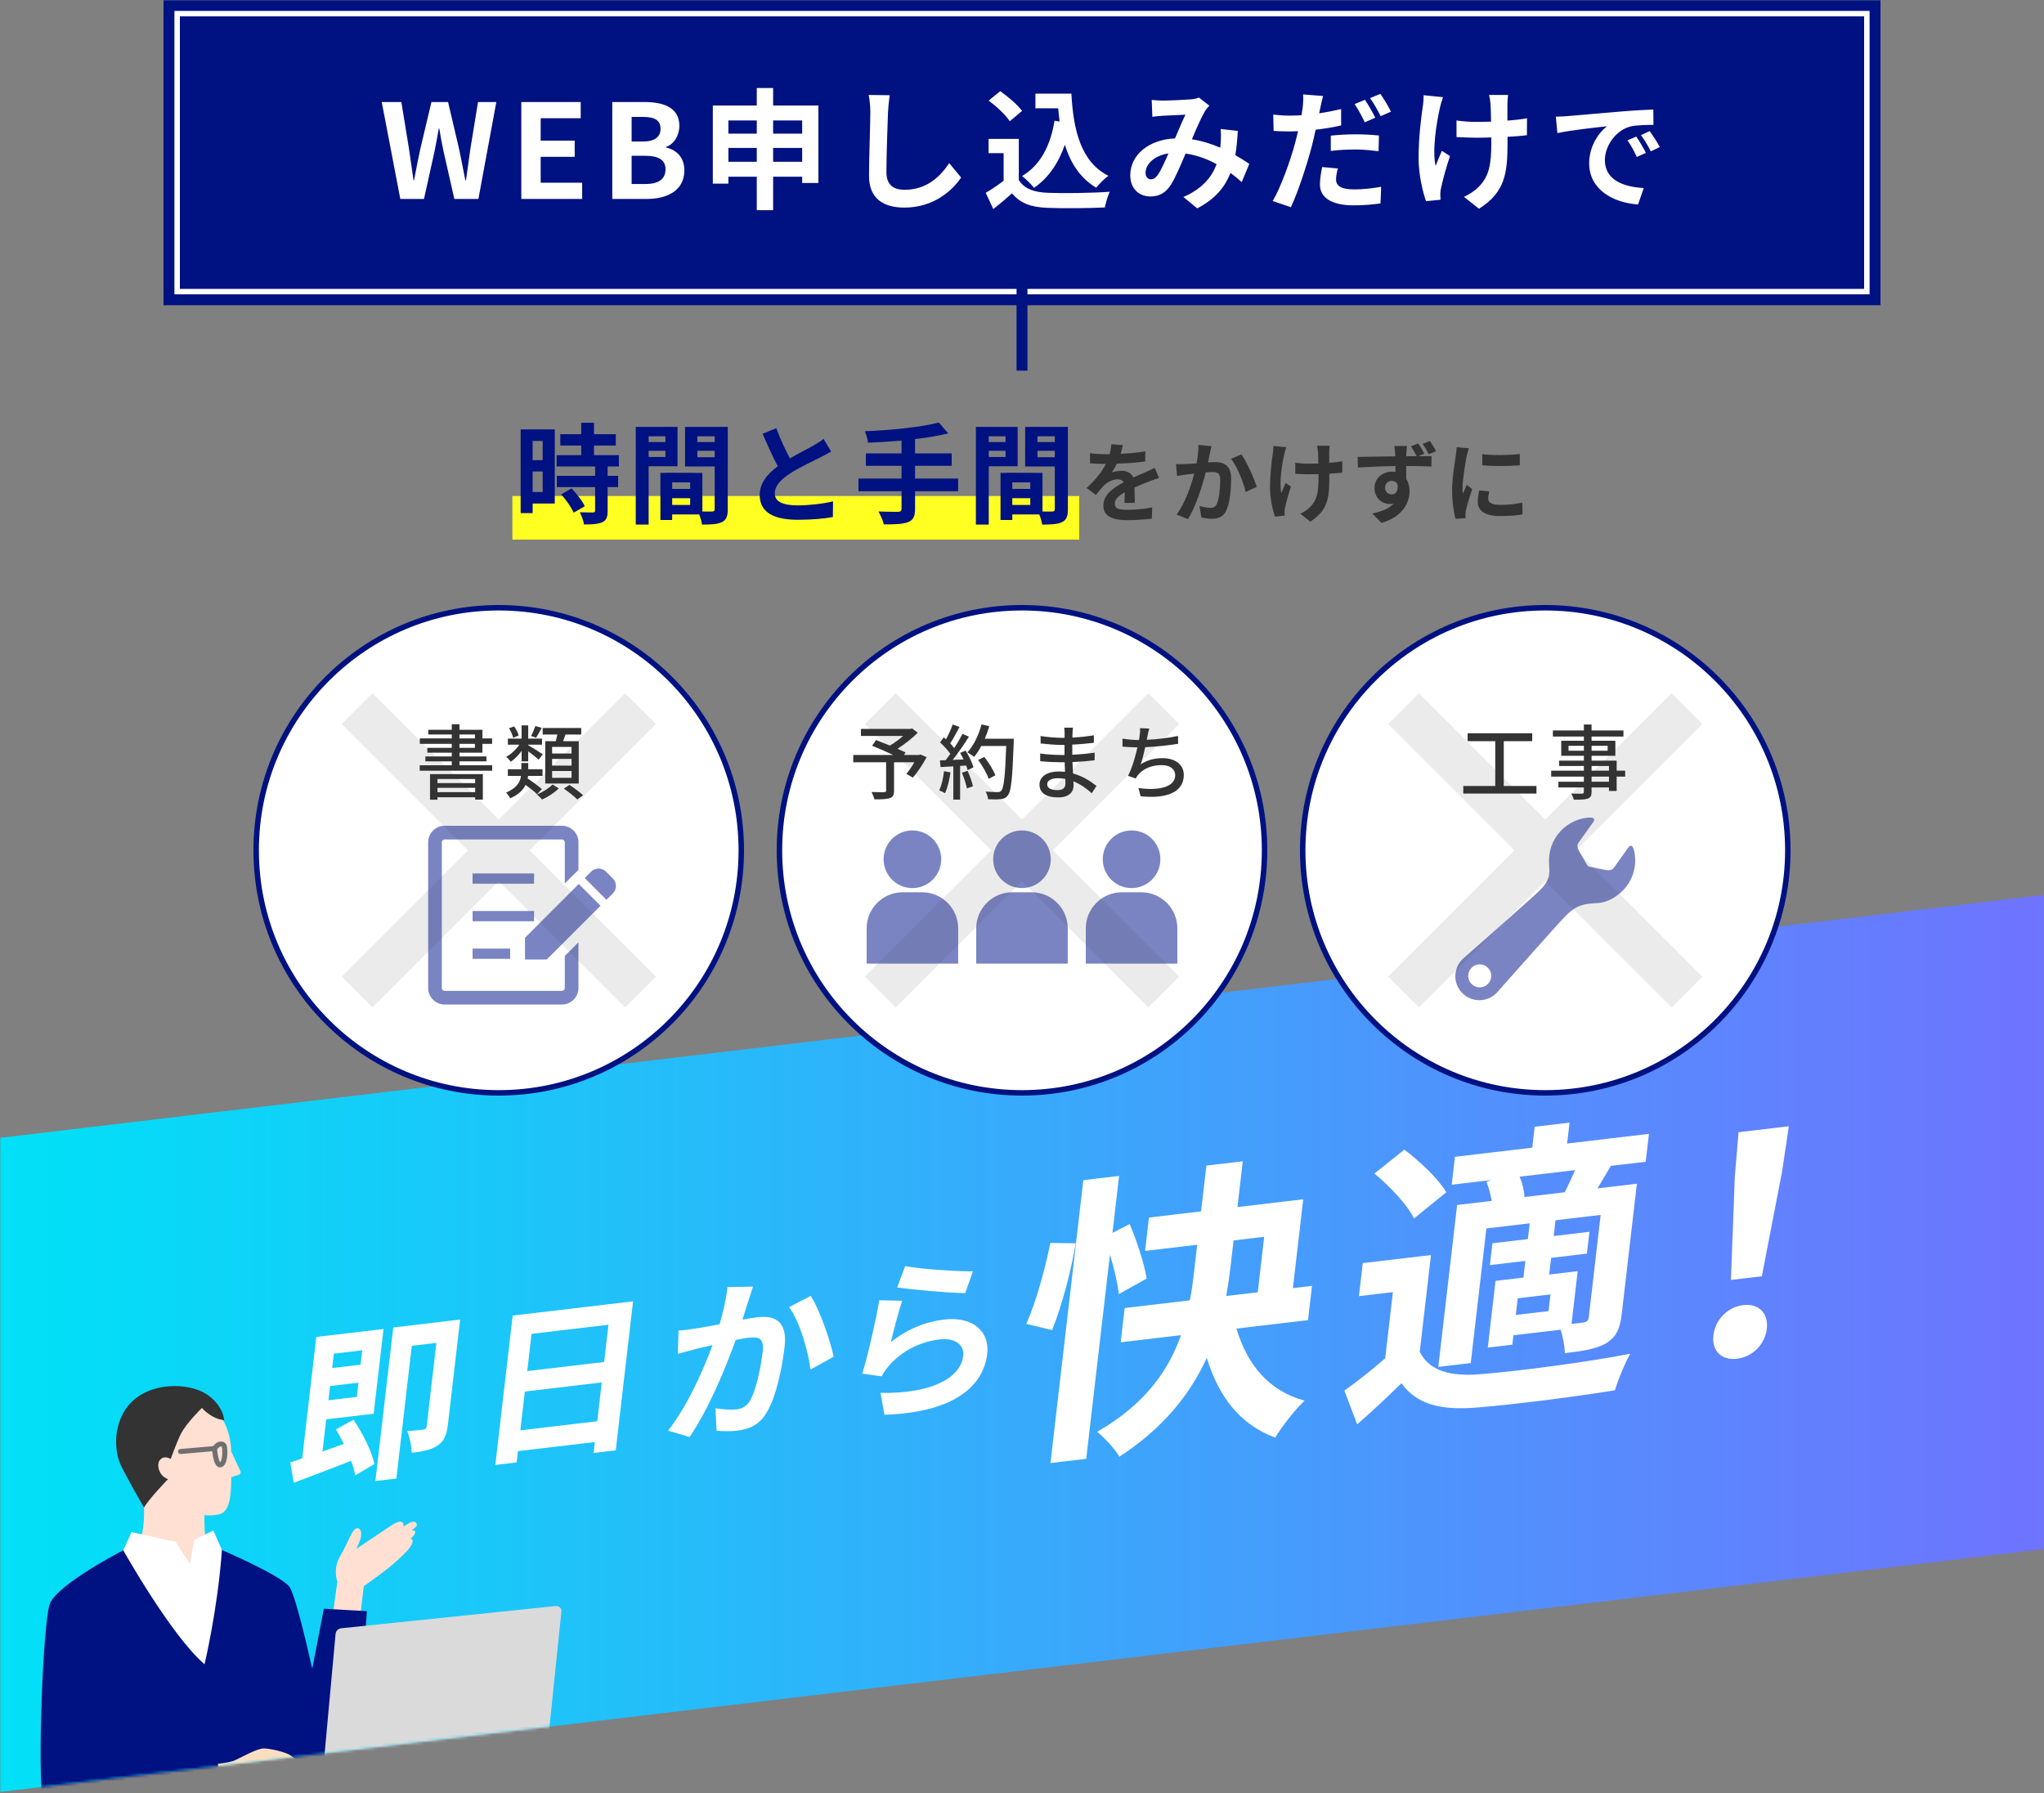
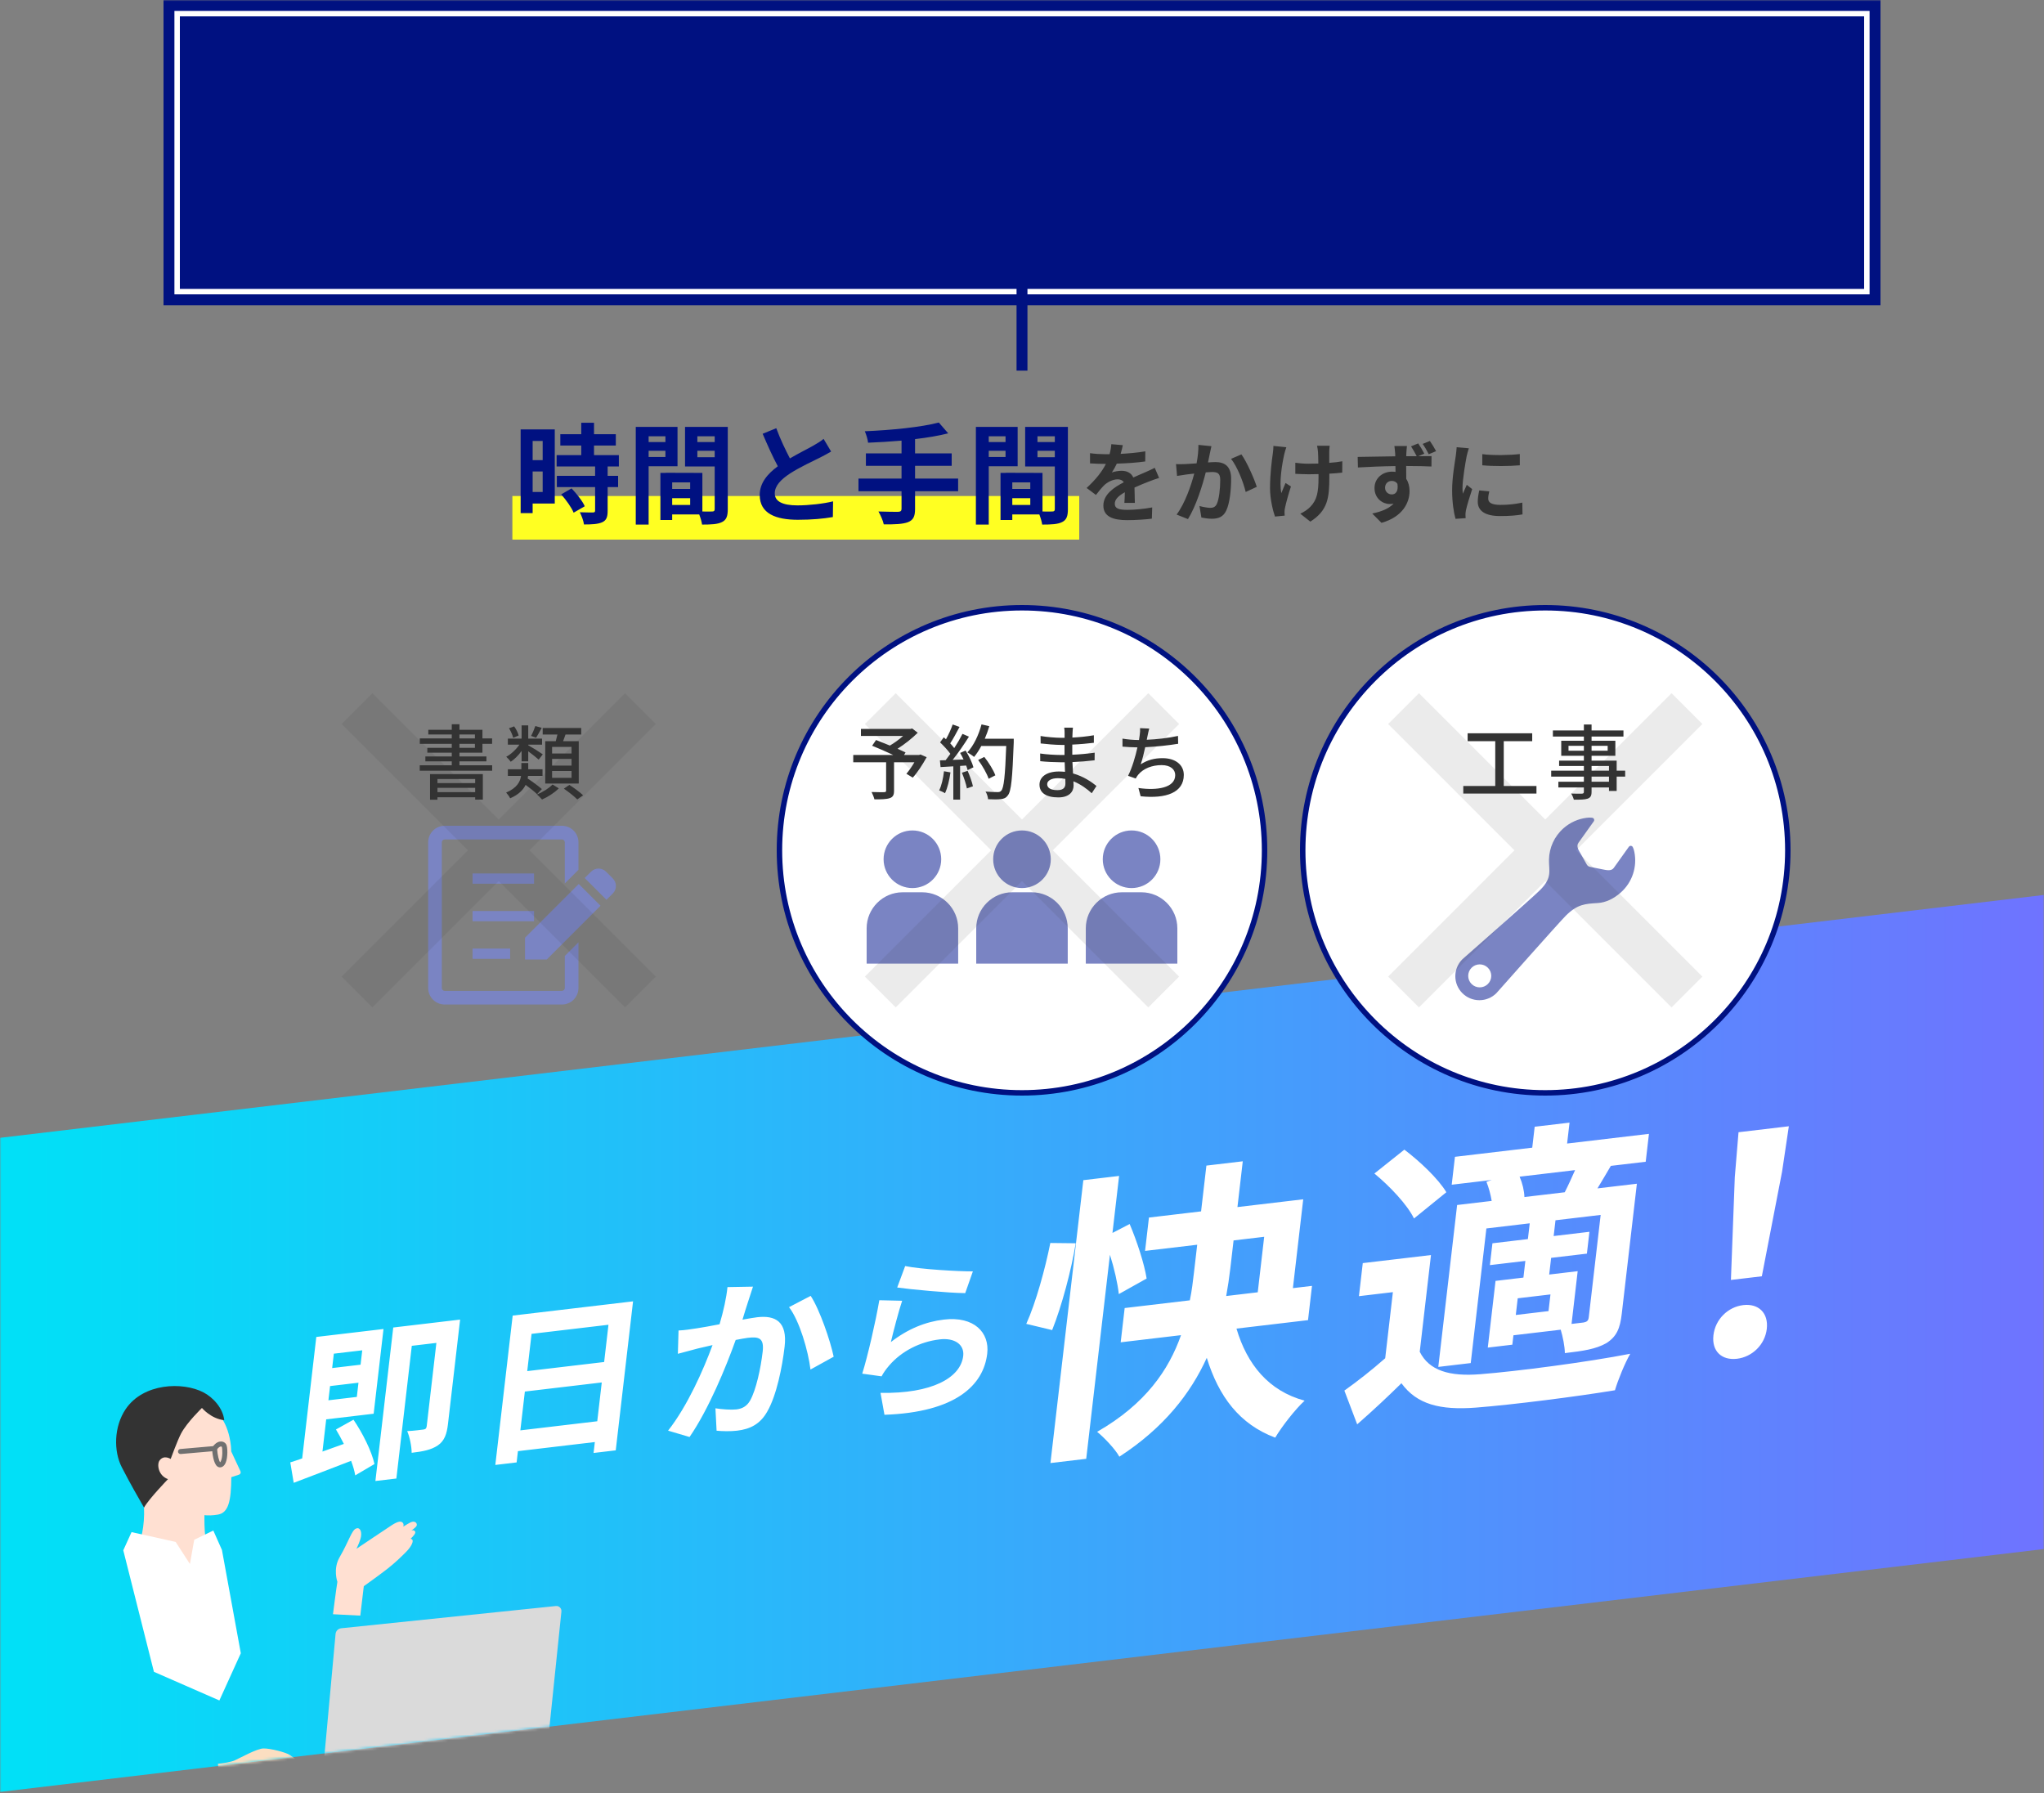
<svg xmlns="http://www.w3.org/2000/svg" width="750" height="658" viewBox="0 0 750 658" fill="none">
  <rect x="0" y="0" width="750" height="658" fill="#808080" stroke="none" />
  <mask id="mask0_167_8009" style="mask-type:alpha" maskUnits="userSpaceOnUse" x="0" y="0" width="750" height="658">
    <rect width="750" height="658" fill="white" />
  </mask>
  <g mask="url(#mask0_167_8009)">
    <rect width="770" height="240" transform="matrix(0.993 -0.118 0 1 0 417.504)" fill="url(#paint0_linear_167_8009)" />
    <mask id="mask1_167_8009" style="mask-type:alpha" maskUnits="userSpaceOnUse" x="0" y="327" width="765" height="331">
      <rect width="770" height="240" transform="matrix(0.993 -0.118 0 1 0 417.504)" fill="url(#paint1_linear_167_8009)" />
    </mask>
    <g mask="url(#mask1_167_8009)">
      <path d="M150.623 558.609C150.13 558.839 149.146 559.426 147.96 560.169C148.257 559.518 147.931 558.948 147.931 558.948C147.41 558.022 146.214 558.037 143.73 559.644C142.205 560.63 139.181 562.653 137.085 564.073C135.432 565.197 132.454 567.182 130.794 568.291C131.258 567.306 132.221 565.252 132.466 563.779C132.78 561.874 132.04 560.246 130.608 560.874C129.004 561.579 128.027 565.496 124.619 571.369C122.088 575.731 123.797 580.404 123.797 580.404C123.368 582.887 122.178 592.303 122.178 592.303L132.198 592.816L133.49 582.012C133.49 582.012 138.54 578.424 141.968 575.782C145.067 573.387 147.612 570.837 148.958 569.489C151.055 567.394 151.821 565.441 151.243 564.908C151.056 564.731 150.872 564.631 150.672 564.592C151.705 563.635 152.707 562.486 152.294 561.914C151.963 561.453 151.481 561.421 150.978 561.56C152.231 560.674 152.77 560.15 152.894 559.772C153.162 558.993 152.341 557.799 150.617 558.604L150.623 558.609Z" fill="#FFE0D2" />
-       <path d="M142.251 685.646C136.408 681.271 97.292 675.255 95.748 674.168C94.873 673.551 90.275 658.127 88.493 653.597L33.596 659.287C33.596 659.287 35.543 683.01 36.502 690.946C37.583 699.903 39.236 713.809 51.123 712.577L85.549 709.008C90.016 724.697 108.661 797.914 108.661 797.914C108.661 797.914 122.381 799.29 132.214 793.801C132.214 793.801 121.312 733.151 114.31 706.566L122.384 705.729C124.836 712.634 145.278 791.685 145.278 791.685C159.308 792.708 167.261 787.507 167.261 787.507C167.261 787.507 147.467 689.548 142.25 685.635L142.251 685.646Z" fill="#4A72A2" />
      <path d="M50.138 567.733C51.714 566.084 53.137 559.807 52.846 553.163L52.93 539.796L75.117 539.94L75.044 553.519C75.066 557.093 74.447 566.558 77.605 570.771L66.298 581.42L50.144 567.738L50.138 567.733Z" fill="#FFE0D2" />
      <path d="M63.138 544.467C66.792 554.464 72.535 556.988 79.931 555.753C83.831 555.099 84.814 550.816 84.875 542.007L87.703 541.094C88.214 540.926 88.47 540.35 88.24 539.862L84.844 532.566C84.809 531.922 84.801 531.264 84.73 530.58C82.823 513.124 69.208 513.855 69.208 513.855C69.208 513.855 57.133 513.108 53.69 525.588C49.974 539.054 63.137 544.462 63.137 544.462L63.138 544.467Z" fill="#FFE0D2" />
      <path d="M78.825 532.425L78.808 532.427L66.308 533.516C65.801 533.557 65.354 533.185 65.312 532.677C65.27 532.17 65.664 531.715 66.151 531.681L78.651 530.592C79.158 530.551 79.605 530.924 79.647 531.431C79.688 531.933 79.325 532.373 78.825 532.425V532.425Z" fill="#707070" />
      <path d="M80.903 538.407C80.505 538.448 80.113 538.342 79.772 538.1C78.249 537.011 77.885 532.819 77.81 531.564C77.8 531.363 77.85 531.167 77.963 530.998C79.207 529.127 80.516 528.893 81.183 528.917C81.964 528.945 82.643 529.348 83.009 529.996C83.543 530.948 83.649 534.698 82.812 536.707C82.438 537.611 81.891 538.163 81.187 538.361C81.097 538.387 81.006 538.402 80.915 538.411L80.903 538.407ZM79.671 531.768C79.833 533.912 80.326 536.044 80.769 536.532C80.839 536.47 80.94 536.345 81.048 536.127C81.764 534.632 81.626 531.462 81.392 530.882C81.346 530.805 81.238 530.762 81.112 530.753C80.778 530.739 80.24 531.007 79.671 531.768V531.768Z" fill="#707070" />
      <path d="M81.439 568.733L78.271 561.593L71.269 564.986L69.684 573.86L64.453 565.774L48.266 562.177L45.234 568.849L56.481 613.437L80.493 623.943L88.36 606.622L81.439 568.733Z" fill="white" />
-       <path d="M118.839 590.29L114.579 612.311C111.637 599.317 107.975 584.476 106.123 582.153C102.732 577.899 81.434 568.735 81.434 568.735C79.875 590.562 75.05 610.665 75.05 610.665C62.782 600.129 45.229 568.846 45.229 568.846C45.229 568.846 21.669 580.934 18.381 588.231C15.602 594.399 13.209 660.907 16.507 664.212L29.46 662.87C29.46 662.87 31.697 687.602 32.945 689.144C37.634 694.935 59.703 683.861 70.305 681.946C80.906 680.03 98.199 676.812 102.486 674.941C104.288 674.156 104.061 670.815 103.235 666.263L101.346 655.44L118.166 653.697C131.259 656.069 134.604 591.182 134.604 591.182L118.833 590.286L118.839 590.29Z" fill="#001181" />
      <path d="M106.396 643.974C104.927 642.978 99.133 641.493 96.668 641.553C94.207 641.606 88.379 644.927 86.11 645.935C84.705 646.56 81.895 646.971 79.953 647.194L80.786 655.23C82.282 655.439 83.943 655.909 85.15 656.002C87.18 656.156 88.402 656.073 91.97 654.843C94.409 654.003 95.745 653.864 96.93 653.741C99.412 653.484 101.387 654.727 102.949 654.359C104.294 654.045 103.558 652.722 103.261 652.279C103.782 652.47 104.208 652.639 104.447 652.744C105.411 653.167 106.417 653.101 106.797 652.778C107.437 652.233 107.103 651.478 106.734 650.961C107.293 651.312 107.771 651.616 108.057 651.755C109.044 652.241 110.021 651.949 109.796 650.671C109.727 650.265 109.402 649.808 108.957 649.354C109.957 649.702 111.001 649.795 111.377 649.119C112.051 647.906 107.872 644.981 106.403 643.984L106.396 643.974Z" fill="#FBDEC1" />
      <path d="M62.615 535.331C62.615 535.331 60.147 533.687 58.541 535.894C57.531 537.284 58.021 541.43 61.641 542.737C61.641 542.737 54.696 549.897 52.847 553.169C50.309 548.745 48.023 544.812 44.702 538.396C41.625 532.449 41.8 523.422 46.109 517.047C52.584 507.459 67.048 506.94 74.661 510.903C78.183 512.737 81.801 516.663 82.283 521.104C77.419 520.601 74.099 516.617 74.099 516.617C74.099 516.617 68.648 521.853 66.456 525.967C65.13 528.456 62.621 535.341 62.621 535.341L62.615 535.331Z" fill="#333333" />
      <path d="M254.065 648.068L-80.22 682.716C-82.52 682.955 -84.577 681.274 -84.816 678.968C-85.056 676.658 -83.386 674.596 -81.086 674.358L253.199 639.709C255.499 639.471 257.556 641.152 257.795 643.457C258.035 645.767 256.365 647.829 254.065 648.068Z" fill="#EEEEEF" />
      <path d="M200.423 645.172L206 591.312C206.119 590.151 205.141 589.169 203.978 589.29L125.184 597.457C124.09 597.57 123.228 598.443 123.129 599.537L118.171 653.698L200.423 645.172V645.172Z" fill="#DADADA" />
    </g>
    <path d="M132.916 495.466L132.303 500.743L121.88 501.977L122.493 496.7L132.916 495.466ZM120.505 513.801L121.111 508.588L131.535 507.354L130.929 512.567L120.505 513.801ZM123.272 524.508C124.273 526.145 125.252 527.973 126.167 529.808L118.318 532.618L119.693 520.794L137.107 518.733L140.72 487.646L116.06 490.565L110.881 535.129C109.311 535.691 107.812 536.182 106.512 536.586L107.771 544.086C113.739 541.812 121.412 538.898 128.83 536.014C129.547 537.935 130.088 539.752 130.341 541.352L137.406 537.193C136.386 532.486 133.026 525.799 129.706 520.925L123.272 524.508ZM168.827 484.194L144.294 487.098L137.747 543.422L145.438 542.512L151.098 493.816L160.123 492.748L156.576 523.262C156.48 524.089 156.189 524.437 155.363 524.535C154.473 524.64 151.86 525.012 149.403 525.115C150.303 527.077 151.06 530.812 151.048 533.071C155.116 532.589 158.125 532.045 160.639 530.368C163.09 528.699 163.95 526.152 164.364 522.591L168.827 484.194ZM190.931 524.839L192.586 510.599L220.805 507.259L219.15 521.499L190.931 524.839ZM223.265 486.09L221.677 499.758L193.458 503.097L195.046 489.429L223.265 486.09ZM188.116 482.726L181.746 537.525L189.564 536.6L190.044 532.468L218.263 529.128L217.797 533.133L225.933 532.17L232.287 477.498L188.116 482.726ZM276.291 472.102L266.932 472.269C266.53 476.267 265.482 480.968 264.03 485.904C260.759 486.542 257.75 487.087 255.772 487.383C253.413 487.725 251.238 488.108 248.972 488.188L248.73 496.744C250.673 496.2 254.093 495.356 255.91 494.828C257.132 494.558 259.132 494.07 261.45 493.545C258.149 502.526 252.271 515.886 245.138 524.944L253.016 527.272C259.95 517.234 266.404 501.611 269.943 491.662C271.737 491.325 273.341 491.009 274.358 490.889C278.362 490.415 280.441 490.859 279.85 495.944C279.119 502.238 277.398 510.028 275.261 513.855C274 516.073 272.274 516.904 270.177 517.153C268.461 517.356 264.912 517.149 262.514 516.743L262.937 524.969C265.046 525.158 267.982 525.25 270.46 524.956C275.227 524.392 278.949 522.572 281.564 517.874C284.939 512.02 287.026 501.616 287.898 494.114C288.962 484.96 284.543 482.536 277.806 483.333C276.471 483.491 274.55 483.844 272.437 484.22C273.148 481.878 273.867 479.474 274.533 477.514C275.036 475.887 275.717 473.8 276.291 472.102ZM297.459 475.49L289.519 479.627C293.382 484.687 296.557 495.66 297.389 502.521L305.897 497.815C304.692 492.001 300.764 480.491 297.459 475.49ZM332.128 464.553L329.207 472.422C334.017 473.107 347.843 474.417 354.166 474.484L356.974 466.502C351.519 466.521 337.944 465.745 332.128 464.553ZM331.024 477.285L322.648 477.086C321.287 485.021 318.377 497.654 316.381 504.035L323.476 505.013C324.196 503.674 324.95 502.582 326.256 501.048C330.822 495.742 337.615 492.305 344.797 491.455C350.326 490.801 353.912 493.386 353.432 497.518C352.493 505.592 341.848 511.428 323.084 511.079L324.532 519.121C350.712 518.216 360.899 508.233 362.244 496.663C363.138 488.971 357.453 482.872 346.331 484.189C339.658 484.979 333.151 487.567 326.88 492.447C327.746 488.771 329.791 480.88 331.024 477.285Z" fill="white" />
    <path d="M386.064 488.042C389.618 479.173 393.133 465.92 394.703 456.188L385.391 456.083C383.539 465.409 380.102 477.995 376.566 485.765L386.064 488.042ZM420.732 469.127C419.92 463.846 417.173 455.394 414.501 449.127L408.197 452.397L410.628 431.481L397.504 433.035L385.439 536.832L398.564 535.279L407.266 460.407C408.87 465.483 410.101 470.933 410.526 474.833L420.732 469.127ZM452.633 455.147L463.866 453.817L461.5 474.176L449.932 475.545C450.556 472.07 451.055 468.72 451.443 465.382L452.633 455.147ZM479.948 484.391L481.409 471.82L474.402 472.649L478.191 440.053L454.055 442.909L456.008 426.11L442.661 427.69L440.708 444.489L421.578 446.753L420.155 458.991L439.286 456.727L438.109 466.851C437.721 470.188 437.333 473.526 436.586 477.125L412.673 479.955L411.211 492.527L433.345 489.907C428.919 502.5 420.43 515.135 402.567 525.369C405.175 527.474 409.277 531.816 410.721 534.498C427.091 523.893 436.902 511.211 442.799 498.224C447.183 512.408 454.775 522.591 467.915 527.509C470.37 523.378 475.269 517.093 478.706 513.943C465.411 510.36 457.558 500.537 453.699 487.498L479.948 484.391ZM559.35 439.224C559.288 436.928 558.623 434.154 557.586 431.753L577.94 429.344C576.753 432.008 575.416 435.019 574.143 437.474L559.35 439.224ZM582.969 483.28C582.814 484.615 582.33 485.001 581.094 485.257C580.315 485.349 578.647 485.547 576.645 485.784L578.895 466.426L568.44 467.663L569.151 461.545L582.276 459.991L583.207 451.981L570.082 453.535L570.755 447.75L587.327 445.788L582.969 483.28ZM568.197 481.078L556.185 482.5L556.896 476.381L568.908 474.959L568.197 481.078ZM545.411 433.633C546.265 435.726 546.955 438.278 547.338 440.646L534.659 442.147L527.753 501.555L539.654 500.146L545.396 450.751L561.301 448.868L560.628 454.654L547.615 456.194L546.684 464.204L559.697 462.664L558.986 468.782L548.753 469.994L545.909 494.469L554.918 493.402L555.319 489.954L572.669 487.9C573.458 490.55 574.157 493.978 574.193 496.497C580.867 495.707 585.551 495.043 589.428 492.829C593.22 490.405 594.446 487.407 595.067 482.067L600.614 434.341L586.155 436.052C587.65 433.571 589.282 430.854 591.064 427.79L603.855 426.277L605.045 416.041L575.014 419.596L575.907 411.919L563.116 413.433L562.224 421.11L533.862 424.467L532.672 434.702L547.354 432.964L545.411 433.633ZM530.706 437.458C527.768 432.539 520.947 426.105 515.3 421.836L504.3 430.599C509.907 435.202 516.356 442.009 518.836 447.092L530.706 437.458ZM525.065 460.509L500.04 463.47L498.63 475.597L511.087 474.122L508.268 498.375C503.38 502.684 497.948 506.948 493.287 510.243L497.99 522.633C504.218 517.178 509.27 512.411 514.223 507.545C519.901 515.322 528.424 517.495 541.595 516.485C555.099 515.435 578.704 512.421 592.574 510.122C593.668 506.371 596.27 500.029 598.189 496.729C582.698 499.77 556.41 503.21 543.128 504.234C531.835 505.132 524.412 502.938 520.94 495.998L525.065 460.509ZM635.123 469.646L646.468 468.303L653.893 429.9L656.376 413.258L637.913 415.443L636.542 431.953L635.123 469.646ZM637.355 498.567C642.917 497.909 647.609 493.404 648.281 487.619C648.966 481.722 645.205 478.218 639.644 478.876C634.083 479.534 629.391 484.039 628.706 489.936C628.033 495.721 631.683 499.239 637.355 498.567Z" fill="white" />
    <rect x="60" width="630" height="112" fill="#001181" />
    <rect x="65" y="5" width="620" height="102" stroke="white" stroke-width="2" />
-     <path d="M146.886 73H155.574L159.462 55.432C160.038 52.648 160.518 49.912 160.998 47.176H161.19C161.622 49.912 162.15 52.648 162.726 55.432L166.71 73H175.542L182.118 37.432H175.398L172.566 54.808C172.038 58.504 171.51 62.296 170.982 66.136H170.742C169.974 62.296 169.254 58.456 168.486 54.808L164.406 37.432H158.31L154.182 54.808C153.414 58.504 152.646 62.296 151.926 66.136H151.734C151.206 62.296 150.63 58.552 150.102 54.808L147.27 37.432H140.07L146.886 73ZM191.287 73H213.607V67.048H198.391V57.544H210.871V51.592H198.391V43.384H213.079V37.432H191.287V73ZM224.659 73H237.331C245.155 73 251.107 69.688 251.107 62.536C251.107 57.736 248.275 55.048 244.435 54.136V53.896C247.459 52.84 249.283 49.48 249.283 46.216C249.283 39.592 243.715 37.432 236.419 37.432H224.659V73ZM231.763 51.928V42.904H235.987C240.259 42.904 242.371 44.152 242.371 47.272C242.371 50.104 240.403 51.928 235.891 51.928H231.763ZM231.763 67.528V57.16H236.707C241.603 57.16 244.195 58.648 244.195 62.104C244.195 65.8 241.555 67.528 236.707 67.528H231.763ZM283.682 59.368V54.28H294.339V59.368H283.682ZM267.266 59.368V54.28H277.682V59.368H267.266ZM277.682 44.2V49.048H267.266V44.2H277.682ZM294.339 44.2V49.048H283.682V44.2H294.339ZM283.682 38.728V32.296H277.682V38.728H261.554V67.384H267.266V64.84H277.682V77.128H283.682V64.84H294.339V67.144H300.29V38.728H283.682ZM326.451 34.936L318.723 34.84C319.155 36.76 319.347 39.064 319.347 41.32C319.347 45.448 318.867 58.072 318.867 64.504C318.867 72.712 323.955 76.168 331.827 76.168C342.771 76.168 349.587 69.736 352.659 65.128L348.291 59.848C344.835 65.08 339.795 69.64 331.875 69.64C328.131 69.64 325.251 68.056 325.251 63.208C325.251 57.256 325.635 46.504 325.827 41.32C325.923 39.4 326.163 36.952 326.451 34.936ZM386.93 44.296C385.443 53.464 381.746 60.616 375.026 64.6C376.37 65.608 378.578 67.816 379.442 68.92C384.674 65.272 388.323 59.992 390.723 53.128C392.834 59.848 396.339 65.368 402.243 68.872C403.298 67.48 405.363 65.464 406.707 64.504C396.723 59.512 393.843 47.944 393.122 34.36H379.922V39.736H388.275C388.418 41.368 388.61 43 388.802 44.584L386.93 44.296ZM375.026 40.696C373.394 38.44 369.89 35.464 367.01 33.448L362.786 36.904C365.618 39.016 369.026 42.184 370.514 44.488L375.026 40.696ZM373.826 50.968H362.738V56.2H368.258V66.328C366.146 67.96 363.746 69.544 361.682 70.744L364.466 76.696C367.106 74.68 369.218 72.808 371.33 70.936C374.45 74.68 378.386 76.024 384.29 76.264C390.002 76.504 399.651 76.408 405.411 76.12C405.698 74.488 406.562 71.704 407.187 70.36C400.802 70.84 390.002 70.984 384.386 70.744C379.394 70.552 375.794 69.256 373.826 66.04V50.968ZM422.595 36.664L422.835 42.856C424.083 42.664 425.763 42.52 426.723 42.472C428.931 42.328 433.059 42.184 434.979 42.088C433.875 44.344 432.483 47.608 431.139 50.776C421.491 51.208 414.723 56.872 414.723 64.312C414.723 69.16 417.891 72.088 422.115 72.088C425.379 72.088 427.683 70.744 429.603 67.864C431.283 65.224 433.299 60.424 435.027 56.344C439.155 56.92 442.995 58.36 446.403 60.232C444.819 64.6 441.459 69.16 434.211 72.28L439.299 76.456C445.731 73.096 449.379 68.872 451.491 63.448C452.979 64.552 454.371 65.656 455.619 66.808L458.403 60.136C457.011 59.176 455.283 58.072 453.267 56.92C453.747 54.232 453.987 51.256 454.179 48.04L447.891 47.32C448.035 48.76 448.035 50.68 447.891 52.552C447.843 53.08 447.795 53.608 447.747 54.184C444.627 52.84 441.075 51.688 437.331 51.112C439.059 47.032 440.883 42.856 442.131 40.792C442.515 40.12 443.091 39.496 443.763 38.776L439.923 35.8C439.107 36.136 437.859 36.424 436.659 36.472C434.403 36.664 429.315 36.904 426.579 36.904C425.523 36.904 423.891 36.808 422.595 36.664ZM420.339 63.4C420.339 60.376 423.363 57.112 428.739 56.296C427.395 59.32 426.099 62.344 424.851 64.12C423.987 65.32 423.315 65.8 422.355 65.8C421.251 65.8 420.339 64.984 420.339 63.4ZM490.899 61.816L485.139 61.288C484.755 63.16 484.323 65.464 484.323 67.72C484.323 72.568 488.691 75.352 496.755 75.352C500.595 75.352 503.811 75.016 506.547 74.632L506.787 68.536C503.331 69.16 500.019 69.496 496.803 69.496C491.667 69.496 490.227 67.912 490.227 65.8C490.227 64.744 490.515 63.208 490.899 61.816ZM485.475 35.224L478.131 34.648C478.275 35.8 478.179 37.768 477.987 39.544C477.891 40.312 477.747 41.224 477.555 42.28C476.067 42.376 474.627 42.424 473.235 42.424C471.219 42.424 469.635 42.328 467.187 42.04L467.331 48.04C469.011 48.136 470.787 48.232 473.139 48.232C474.147 48.232 475.203 48.184 476.307 48.136C475.971 49.48 475.635 50.872 475.299 52.168C473.523 58.888 469.875 68.92 466.995 73.768L473.667 76.024C476.355 70.312 479.523 60.52 481.299 53.8C481.827 51.832 482.307 49.672 482.739 47.608C485.955 47.224 489.219 46.696 492.099 46.024V40.024C489.459 40.648 486.723 41.176 484.035 41.56C484.179 40.936 484.323 40.312 484.419 39.784C484.611 38.728 485.091 36.568 485.475 35.224ZM488.307 49.768V55.384C491.331 55 494.259 54.856 497.571 54.856C500.499 54.856 503.427 55.192 505.827 55.48L505.971 49.72C503.139 49.432 500.259 49.288 497.523 49.288C494.403 49.288 490.995 49.48 488.307 49.768ZM500.835 36.616L497.043 38.2C498.339 40.024 499.827 42.904 500.787 44.872L504.627 43.192C503.763 41.416 502.035 38.392 500.835 36.616ZM506.499 34.456L502.707 35.992C504.051 37.816 505.587 40.6 506.595 42.616L510.387 40.984C509.571 39.304 507.795 36.232 506.499 34.456ZM553.347 34.84H546.387C546.579 35.608 546.819 36.952 546.915 38.152C547.011 39.448 547.059 41.944 547.107 44.632C545.283 44.68 543.411 44.728 541.683 44.728C539.139 44.728 536.787 44.536 534.435 44.2V50.296C536.787 50.392 539.763 50.536 541.827 50.536C543.603 50.536 545.379 50.488 547.203 50.44C547.203 51.112 547.203 51.688 547.203 52.168C547.203 60.28 546.435 64.552 542.739 68.392C541.395 69.88 538.995 71.416 537.171 72.232L542.691 76.6C552.291 70.504 553.155 63.544 553.155 52.216C553.155 51.736 553.155 51.016 553.155 50.2C555.843 50.056 558.339 49.864 560.259 49.624L560.307 43.384C558.339 43.768 555.795 44.056 553.107 44.248C553.107 41.608 553.107 39.112 553.107 38.104C553.155 37.048 553.203 35.896 553.347 34.84ZM529.491 35.656L522.387 34.936C522.339 36.136 522.291 37.768 522.051 39.112C521.475 43 520.515 50.392 520.515 58.264C520.515 64.216 522.195 70.936 523.251 73.816L528.579 73.288C528.531 72.616 528.483 71.8 528.483 71.32C528.483 70.744 528.579 69.688 528.771 68.968C529.347 66.232 530.643 61.384 532.035 57.256L529.059 55.336C528.243 57.112 527.379 59.416 526.755 60.904C525.459 54.952 527.139 44.872 528.339 39.544C528.579 38.536 529.059 36.808 529.491 35.656ZM570.878 42.816L571.45 48.844C576.554 47.744 585.53 46.776 589.666 46.336C586.675 48.58 583.11 53.596 583.11 59.932C583.11 69.48 591.822 74.408 601.063 75.024L603.131 68.996C595.651 68.6 588.874 66.004 588.874 58.744C588.874 53.508 592.878 47.832 598.203 46.424C600.535 45.852 604.319 45.852 606.694 45.808L606.651 40.176C603.527 40.308 598.73 40.572 594.199 40.968C586.146 41.628 578.886 42.288 575.19 42.596C574.354 42.684 572.638 42.772 570.878 42.816ZM600.402 50.12L597.146 51.484C598.554 53.464 599.479 55.18 600.578 57.6L603.923 56.104C603.087 54.388 601.503 51.704 600.402 50.12ZM605.331 48.096L602.119 49.592C603.527 51.528 604.539 53.156 605.727 55.532L609.027 53.948C608.102 52.232 606.431 49.636 605.331 48.096Z" fill="white" />
    <path d="M375 88V136" stroke="#001181" stroke-width="4" />
    <rect x="188" y="182" width="208" height="16" fill="#FFFF22" />
    <path d="M199.12 161.8V168.84H195.44V161.8H199.12ZM195.44 180.52V173H199.12V180.52H195.44ZM203.56 157.56H191.04V188.28H195.44V184.76H203.56V157.56ZM205.92 181.4C207.72 183.44 209.76 186.28 210.48 188.12L214.56 185.76C213.72 183.8 211.56 181.16 209.72 179.2L205.92 181.4ZM227.08 171.16V167H217.96V163.48H225.96V159.32H217.96V155.12H213.28V159.32H205.6V163.48H213.28V167H204.24V171.16H218.36V174.6H204.32V178.72H218.36V187.32C218.36 187.88 218.16 188.04 217.52 188.04C216.92 188.04 214.68 188.04 212.76 187.96C213.4 189.24 214.12 191.12 214.28 192.44C217.24 192.44 219.4 192.32 220.96 191.64C222.52 190.92 222.96 189.72 222.96 187.44V178.72H226.8V174.6H222.96V171.16H227.08ZM244.16 160.08V162.2H238V160.08H244.16ZM238 167.68V165.4H244.16V167.68H238ZM248.6 171.08V156.64H233.28V192.48H238V171.08H248.6ZM255.88 167.76V165.4H262.24V167.76H255.88ZM262.24 160.08V162.2H255.88V160.08H262.24ZM246.64 185.28V182.8H253.24V185.28H246.64ZM253.24 179.4H246.64V177H253.24V179.4ZM267.04 156.64H251.36V171.16H262.24V186.8C262.24 187.44 262 187.68 261.28 187.68C260.76 187.72 259.28 187.72 257.72 187.68V173.52L244.28 173.48V173.52H242.32V190.8H246.64V188.76H256.56C257.04 190 257.48 191.48 257.6 192.48C261.04 192.48 263.36 192.36 264.92 191.56C266.52 190.8 267.04 189.4 267.04 186.84V156.64ZM284.84 157.12L279.84 159.16C281.64 163.4 283.56 167.68 285.4 171.08C281.56 173.92 278.76 177.24 278.76 181.64C278.76 188.52 284.8 190.72 292.76 190.72C297.96 190.72 302.2 190.32 305.6 189.72L305.68 183.96C302.12 184.84 296.72 185.44 292.6 185.44C287.04 185.44 284.28 183.92 284.28 181.04C284.28 178.24 286.52 175.96 289.84 173.76C293.48 171.4 298.52 169.08 301 167.84C302.48 167.08 303.76 166.4 304.96 165.68L302.2 161.04C301.16 161.92 300 162.6 298.48 163.48C296.6 164.56 293.12 166.28 289.84 168.2C288.24 165.12 286.36 161.28 284.84 157.12ZM351.56 175.6H335.76V170.92H349.2V166.36H335.76V161.12C340.16 160.6 344.36 159.92 347.92 159L344.48 155.04C337.92 156.76 326.96 157.84 317.32 158.24C317.8 159.28 318.4 161.2 318.52 162.44C322.44 162.28 326.64 162.04 330.8 161.68V166.36H317.72V170.92H330.8V175.6H315V180.24H330.8V186.68C330.8 187.48 330.44 187.76 329.52 187.8C328.64 187.8 325.28 187.8 322.32 187.68C323.08 188.96 324 191.04 324.28 192.4C328.36 192.44 331.24 192.32 333.16 191.6C335.04 190.84 335.76 189.6 335.76 186.76V180.24H351.56V175.6ZM368.96 160.08V162.2H362.8V160.08H368.96ZM362.8 167.68V165.4H368.96V167.68H362.8ZM373.4 171.08V156.64H358.08V192.48H362.8V171.08H373.4ZM380.68 167.76V165.4H387.04V167.76H380.68ZM387.04 160.08V162.2H380.68V160.08H387.04ZM371.44 185.28V182.8H378.04V185.28H371.44ZM378.04 179.4H371.44V177H378.04V179.4ZM391.84 156.64H376.16V171.16H387.04V186.8C387.04 187.44 386.8 187.68 386.08 187.68C385.56 187.72 384.08 187.72 382.52 187.68V173.52L369.08 173.48V173.52H367.12V190.8H371.44V188.76H381.36C381.84 190 382.28 191.48 382.4 192.48C385.84 192.48 388.16 192.36 389.72 191.56C391.32 190.8 391.84 189.4 391.84 186.84V156.64Z" fill="#001181" />
    <path d="M411.992 163.336L407.768 162.984C407.704 164.136 407.48 165.384 407.128 166.664C406.616 166.664 406.072 166.664 405.592 166.664C403.96 166.664 401.592 166.536 399.96 166.28V170.024C401.72 170.152 404.056 170.216 405.368 170.216C405.496 170.216 405.624 170.216 405.784 170.216C404.344 173.096 402.072 175.944 398.712 179.048L402.136 181.608C403.224 180.2 404.152 179.048 405.112 178.088C406.328 176.904 408.312 175.88 410.104 175.88C411 175.88 411.864 176.168 412.344 176.968C408.696 178.856 404.856 181.416 404.856 185.512C404.856 189.64 408.568 190.856 413.592 190.856C416.6 190.856 420.536 190.6 422.648 190.312L422.776 186.184C419.96 186.728 416.408 187.08 413.688 187.08C410.552 187.08 409.048 186.6 409.048 184.84C409.048 183.24 410.328 181.992 412.728 180.616C412.696 182.024 412.664 183.56 412.568 184.52H416.408C416.376 183.048 416.312 180.68 416.28 178.888C418.232 177.992 420.056 177.288 421.496 176.712C422.584 176.296 424.28 175.656 425.304 175.368L423.704 171.656C422.52 172.264 421.4 172.776 420.152 173.32C418.84 173.896 417.496 174.44 415.832 175.208C415.128 173.576 413.528 172.744 411.576 172.744C410.52 172.744 408.792 173 407.96 173.384C408.6 172.456 409.24 171.304 409.784 170.12C413.24 170.024 417.176 169.768 420.216 169.32L420.248 165.608C417.432 166.088 414.232 166.376 411.192 166.536C411.608 165.192 411.832 164.136 411.992 163.336ZM444.504 163.72L439.736 163.24C439.768 165.256 439.512 167.592 439.064 170.024C437.432 170.152 435.928 170.248 434.936 170.28C433.752 170.312 432.664 170.376 431.512 170.28L431.896 174.632C432.856 174.472 434.552 174.248 435.448 174.088C436.056 174.024 437.048 173.896 438.2 173.768C437.048 178.152 434.84 184.616 431.736 188.808L435.896 190.472C438.84 185.768 441.208 178.184 442.424 173.32C443.32 173.256 444.12 173.192 444.632 173.192C446.648 173.192 447.736 173.544 447.736 176.104C447.736 179.272 447.32 183.144 446.456 184.968C445.944 186.024 445.112 186.344 444.056 186.344C443.192 186.344 441.368 186.024 440.12 185.672L440.824 189.896C441.912 190.12 443.416 190.344 444.664 190.344C447.064 190.344 448.856 189.64 449.912 187.4C451.288 184.616 451.736 179.432 451.736 175.656C451.736 171.048 449.336 169.544 445.944 169.544C445.272 169.544 444.312 169.608 443.256 169.672C443.48 168.52 443.704 167.336 443.928 166.376C444.088 165.576 444.312 164.552 444.504 163.72ZM455.512 166.728L451.704 168.36C453.976 171.176 456.248 176.968 457.08 180.52L461.144 178.632C460.184 175.592 457.496 169.48 455.512 166.728ZM487.896 163.56H483.256C483.384 164.072 483.544 164.968 483.608 165.768C483.672 166.632 483.704 168.296 483.736 170.088C482.52 170.12 481.272 170.152 480.12 170.152C478.424 170.152 476.856 170.024 475.288 169.8V173.864C476.856 173.928 478.84 174.024 480.216 174.024C481.4 174.024 482.584 173.992 483.8 173.96C483.8 174.408 483.8 174.792 483.8 175.112C483.8 180.52 483.288 183.368 480.824 185.928C479.928 186.92 478.328 187.944 477.112 188.488L480.792 191.4C487.192 187.336 487.768 182.696 487.768 175.144C487.768 174.824 487.768 174.344 487.768 173.8C489.56 173.704 491.224 173.576 492.504 173.416L492.536 169.256C491.224 169.512 489.528 169.704 487.736 169.832C487.736 168.072 487.736 166.408 487.736 165.736C487.768 165.032 487.8 164.264 487.896 163.56ZM471.992 164.104L467.256 163.624C467.224 164.424 467.192 165.512 467.032 166.408C466.648 169 466.008 173.928 466.008 179.176C466.008 183.144 467.128 187.624 467.832 189.544L471.384 189.192C471.352 188.744 471.32 188.2 471.32 187.88C471.32 187.496 471.384 186.792 471.512 186.312C471.896 184.488 472.76 181.256 473.688 178.504L471.704 177.224C471.16 178.408 470.584 179.944 470.168 180.936C469.304 176.968 470.424 170.248 471.224 166.696C471.384 166.024 471.704 164.872 471.992 164.104ZM508.216 178.984C508.216 177.288 509.464 176.456 510.648 176.456C511.544 176.456 512.312 176.808 512.76 177.576C513.176 180.392 512.024 181.416 510.68 181.416C509.4 181.416 508.216 180.456 508.216 178.984ZM520.376 162.696L517.752 163.784C518.52 164.936 519.192 166.184 519.832 167.4C518.52 167.4 517.176 167.4 515.992 167.4C515.992 167.016 516.024 166.664 516.024 166.408C516.056 165.896 516.152 164.168 516.248 163.656H511.64C511.704 164.072 511.832 165.16 511.928 166.44C511.96 166.696 511.96 167.016 511.96 167.432C507.64 167.496 501.816 167.624 498.168 167.656L498.264 171.528C502.2 171.304 507.192 171.08 512.024 171.016C512.056 171.72 512.056 172.456 512.056 173.16C511.64 173.096 511.224 173.064 510.776 173.064C507.288 173.064 504.344 175.464 504.344 179.08C504.344 182.952 507.416 184.936 509.88 184.936C510.424 184.936 510.904 184.872 511.352 184.776C509.592 186.696 506.744 187.752 503.512 188.424L506.904 191.848C514.744 189.64 517.208 184.36 517.208 180.168C517.208 178.472 516.792 176.936 515.992 175.72C515.992 174.312 515.992 172.616 515.96 170.984C520.28 170.984 523.32 171.08 525.24 171.176L525.272 167.368C524.312 167.368 522.456 167.368 520.408 167.4L522.616 166.472C522.04 165.352 521.176 163.848 520.376 162.696ZM524.664 161.8L522.008 162.888C522.84 164.04 523.608 165.384 524.248 166.664L526.936 165.544C526.328 164.36 525.464 162.952 524.664 161.8ZM543.896 166.632V170.728C547.928 171.112 553.72 171.08 557.656 170.728V166.6C554.2 167.016 547.832 167.176 543.896 166.632ZM546.456 180.296L542.776 179.944C542.424 181.576 542.232 182.856 542.232 184.104C542.232 187.4 544.888 189.352 550.392 189.352C554.008 189.352 556.568 189.128 558.648 188.744L558.584 184.424C555.768 185 553.4 185.256 550.552 185.256C547.288 185.256 546.072 184.392 546.072 182.984C546.072 182.12 546.2 181.352 546.456 180.296ZM538.968 164.488L534.488 164.104C534.456 165.128 534.264 166.344 534.168 167.24C533.816 169.704 532.824 175.112 532.824 179.912C532.824 184.264 533.432 188.168 534.072 190.376L537.784 190.12C537.752 189.672 537.72 189.16 537.72 188.808C537.72 188.488 537.784 187.784 537.88 187.304C538.232 185.608 539.288 182.12 540.184 179.464L538.2 177.896C537.752 178.952 537.24 180.072 536.76 181.16C536.664 180.52 536.632 179.688 536.632 179.08C536.632 175.88 537.752 169.48 538.168 167.336C538.296 166.76 538.712 165.16 538.968 164.488Z" fill="#333333" />
-     <circle cx="183" cy="312" r="89" fill="white" stroke="#001181" stroke-width="2" />
    <path d="M224.865 322.337L222.366 319.84C220.851 318.323 218.393 318.325 216.878 319.84L214.541 322.179L222.527 330.165L224.865 327.828C226.378 326.311 226.378 323.854 224.865 322.337Z" fill="#7A84C3" />
    <path d="M192.64 344.078V352.063H200.626L220.348 332.34L212.364 324.355L192.64 344.078Z" fill="#7A84C3" />
    <path d="M195.957 320.496H173.402V324.256H195.957V320.496Z" fill="#7A84C3" />
    <path d="M195.957 334.277H173.402V338.037H195.957V334.277Z" fill="#7A84C3" />
    <path d="M187.185 348.062H173.402V351.822H187.185V348.062Z" fill="#7A84C3" />
    <path d="M207.241 362.525C207.241 363.101 206.771 363.571 206.195 363.571H163.162C162.587 363.57 162.119 363.101 162.116 362.525V309.062C162.119 308.486 162.586 308.016 163.162 308.015H206.195C206.77 308.016 207.241 308.485 207.241 309.062V324.162L212.253 319.151V309.062C212.251 305.715 209.543 303.007 206.195 303.004H163.162C159.816 303.007 157.108 305.715 157.105 309.062V362.524C157.108 365.871 159.816 368.581 163.162 368.582H206.195C209.543 368.579 212.251 365.871 212.252 362.524V345.754L207.24 350.766V362.525H207.241Z" fill="#7A84C3" />
    <path d="M174.35 285.84V287.34H160.52V285.84H174.35ZM160.52 290.67V289.08H174.35V290.67H160.52ZM157.79 293.43H160.52V292.53H174.35V293.4H177.17V284.04H157.79V293.43ZM168.59 272.94H174.26V274.41H168.59V272.94ZM168.59 269.49H174.26V270.93H168.59V269.49ZM168.59 280.8V279.36H178.49V277.56H168.59V276.18H177.02V272.94H180.56V270.93H177.02V267.78H168.59V265.74H165.77V267.78H157.16V269.49H165.77V270.93H154.04V272.94H165.77V274.41H156.8V276.18H165.77V277.56H156.08V279.36H165.77V280.8H154.01V282.81H180.59V280.8H168.59ZM209.72 276.48H202.58V274.05H209.72V276.48ZM209.72 280.92H202.58V278.46H209.72V280.92ZM209.72 285.39H202.58V282.9H209.72V285.39ZM200.06 271.95V287.49H212.36V271.95H206.63C206.9 271.2 207.2 270.36 207.5 269.52H213.26V267.12H199.13V269.52H204.53C204.35 270.3 204.14 271.17 203.93 271.95H200.06ZM196.43 266.4C196.07 267.45 195.41 269.04 194.87 270.03L196.7 270.69C197.33 269.76 198.05 268.41 198.77 267.06L196.43 266.4ZM190.31 269.88C190.1 268.95 189.41 267.57 188.66 266.52L186.77 267.21C187.43 268.29 188.09 269.76 188.3 270.72L190.31 269.88ZM191.39 279.36H193.82V275.67C195.2 276.69 196.88 278.01 197.66 278.73L199.16 276.78C198.35 276.18 194.99 274.08 193.82 273.45V273.24H198.89V271.02H193.82V266.16H191.39V271.02H186.35V273.24H190.58C189.35 275.01 187.49 276.78 185.75 277.68C186.29 278.13 187.04 278.97 187.4 279.51C188.78 278.61 190.22 277.17 191.39 275.55V279.36ZM198.83 289.53C197.63 288.48 195.41 286.83 193.61 285.66C193.67 285.33 193.73 285.03 193.76 284.7H199.07V282.27H193.82V279.96H191.3V282.27H186.35V284.7H191.18C190.88 286.83 189.71 289.11 185.72 290.82C186.17 291.3 186.92 292.29 187.19 292.92C190.31 291.57 191.96 289.83 192.86 288C194.45 289.17 196.16 290.49 197.06 291.42L198.83 289.53ZM202.73 287.85C201.56 289.14 199.16 290.67 197.03 291.51C197.63 292.02 198.44 292.83 198.89 293.37C201.02 292.44 203.54 290.82 205.04 289.26L202.73 287.85ZM206.9 289.38C208.61 290.55 210.77 292.26 211.82 293.34L213.95 291.81C212.81 290.7 210.62 289.08 208.91 288L206.9 289.38Z" fill="#333333" />
    <g opacity="0.1">
      <path d="M235 260L131 364" stroke="#333333" stroke-width="16" />
      <path d="M131 260L235 364" stroke="#333333" stroke-width="16" />
    </g>
    <circle cx="375" cy="312" r="89" fill="white" stroke="#001181" stroke-width="2" />
    <path d="M337.74 276.84L337.23 277.02H331.71L332.28 276.09C331.5 275.7 330.48 275.25 329.34 274.74C331.95 273.06 334.71 270.9 336.75 268.86L334.71 267.3L334.11 267.45H315.9V270.03H331.38C329.97 271.29 328.17 272.61 326.52 273.57C324.75 272.82 322.95 272.13 321.45 271.53L320.01 273.63C322.35 274.56 325.32 275.88 327.75 277.02H313.08V279.69H325.14V290.07C325.14 290.52 324.99 290.64 324.42 290.67C323.85 290.67 321.75 290.7 319.8 290.61C320.19 291.36 320.67 292.53 320.85 293.31C323.43 293.31 325.26 293.28 326.46 292.86C327.66 292.47 328.05 291.69 328.05 290.13V279.69H335.52C334.62 281.25 333.51 282.84 332.58 283.92L334.92 285.33C336.66 283.44 338.55 280.5 340.02 277.83L337.74 276.84ZM346.38 282.99C346.08 285.57 345.51 288.21 344.61 290.01C345.18 290.22 346.29 290.73 346.74 291.06C347.67 289.14 348.36 286.23 348.75 283.41L346.38 282.99ZM352.95 283.53C353.7 285.36 354.51 287.73 354.78 289.29L357 288.51C356.67 286.98 355.86 284.64 355.05 282.84L352.95 283.53ZM352.29 276.27C352.74 277.02 353.16 277.83 353.55 278.67L349.56 278.82C351.57 276.33 353.82 273.03 355.53 270.3L353.16 269.28C352.38 270.84 351.3 272.7 350.13 274.5C349.74 273.96 349.23 273.36 348.66 272.76C349.74 271.14 351 268.77 352.08 266.73L349.56 265.83C349.02 267.45 348.03 269.61 347.1 271.26C346.83 271.02 346.56 270.78 346.29 270.54L344.94 272.4C346.26 273.66 347.79 275.28 348.72 276.6C348.12 277.44 347.55 278.22 346.98 278.94L344.88 279L345.12 281.46C346.5 281.37 348.09 281.28 349.8 281.19V293.4H352.29V281.04L354.51 280.89C354.75 281.52 354.93 282.09 355.05 282.57L357.18 281.55C356.76 279.9 355.53 277.35 354.3 275.4L352.29 276.27ZM371.97 271.05H361.35C361.98 269.58 362.55 268.02 363 266.46L360.15 265.8C359.1 269.73 357.24 273.63 354.96 276.06C355.62 276.45 356.88 277.26 357.42 277.74C358.35 276.63 359.25 275.25 360.06 273.72H369.21C368.82 284.73 368.34 289.17 367.38 290.13C367.05 290.52 366.72 290.64 366.09 290.64C365.37 290.64 363.57 290.61 361.62 290.46C362.16 291.24 362.49 292.44 362.55 293.25C364.32 293.34 366.15 293.37 367.17 293.22C368.34 293.1 369.09 292.83 369.81 291.84C371.07 290.31 371.46 285.63 371.97 272.4V271.05ZM365.22 284.49C364.56 282.63 362.79 279.78 361.17 277.74L358.92 278.85C360.51 281.01 362.16 283.92 362.76 285.75L365.22 284.49ZM384.24 287.73C384.24 286.53 385.62 285.54 388.17 285.54C389.1 285.54 390.03 285.63 390.9 285.81C390.93 286.47 390.93 287.07 390.93 287.49C390.93 289.41 389.64 289.92 387.96 289.92C385.38 289.92 384.24 289.02 384.24 287.73ZM393.69 267H390.48C390.6 267.48 390.63 268.38 390.63 268.89C390.63 269.4 390.63 270.03 390.63 270.72C390.21 270.72 389.76 270.72 389.34 270.72C387.42 270.72 383.82 270.42 381.81 270.06L381.84 272.79C383.79 273.03 387.39 273.33 389.37 273.33C389.79 273.33 390.21 273.33 390.6 273.33C390.6 274.53 390.6 275.79 390.6 277.02C390.09 277.02 389.58 277.02 389.07 277.02C387.24 277.02 383.7 276.81 381.66 276.48L381.69 279.3C383.76 279.54 387.09 279.69 389.01 279.69C389.58 279.69 390.12 279.69 390.66 279.69C390.69 280.8 390.75 282.03 390.78 283.2C390.06 283.14 389.34 283.08 388.56 283.08C384.09 283.08 381.42 285.03 381.42 287.91C381.42 290.91 383.85 292.59 388.35 292.59C392.28 292.59 393.93 290.52 393.93 288.24C393.93 287.82 393.9 287.31 393.87 286.68C396.6 287.79 398.88 289.5 400.59 291.06L402.33 288.39C400.59 286.98 397.62 284.88 393.72 283.8C393.66 282.45 393.57 281.01 393.51 279.63C396.39 279.51 398.88 279.3 401.64 278.97L401.67 276.18C399.06 276.54 396.42 276.81 393.45 276.93C393.45 275.97 393.45 274.56 393.45 273.21C396.36 273.09 399.15 272.82 401.37 272.55V269.79C398.7 270.24 396.06 270.51 393.48 270.63C393.51 269.97 393.51 269.4 393.54 269.04C393.57 268.2 393.63 267.54 393.69 267ZM421.68 267.33L418.32 267.18C418.38 268.05 418.32 268.8 418.17 269.88C418.11 270.33 418.02 270.9 417.93 271.53C417.87 271.53 417.84 271.53 417.78 271.53C415.95 271.53 413.58 271.32 411.87 271.02V273.96C413.52 274.11 415.38 274.2 417.36 274.23C416.61 277.59 415.41 281.76 413.91 284.67L416.73 285.66C417 285.15 417.27 284.73 417.6 284.31C419.52 281.97 422.73 280.74 426.24 280.74C429.51 280.74 431.22 282.36 431.22 284.4C431.22 289.11 424.53 290.13 417.72 289.14L418.53 292.17C427.92 293.16 434.37 290.79 434.37 284.34C434.37 280.68 431.37 278.19 426.57 278.19C423.63 278.19 421.11 278.82 418.56 280.44C419.13 278.82 419.73 276.39 420.21 274.17C424.14 273.99 428.94 273.48 432.3 272.91L432.24 270.03C428.58 270.84 424.29 271.29 420.78 271.44C420.9 270.93 420.99 270.48 421.05 270.09C421.26 269.22 421.41 268.23 421.68 267.33Z" fill="#333333" />
    <path d="M374.994 325.858C380.831 325.858 385.563 321.124 385.563 315.284C385.563 309.445 380.831 304.711 374.994 304.711C369.156 304.711 364.424 309.445 364.424 315.284C364.424 321.124 369.156 325.858 374.994 325.858Z" fill="#7A84C3" />
    <path d="M391.785 340.604C391.785 333.34 385.847 327.402 378.592 327.402H371.406C364.15 327.402 358.205 333.34 358.205 340.604V353.579H391.785V340.604V340.604Z" fill="#7A84C3" />
    <path d="M425.776 315.284C425.776 321.123 421.046 325.858 415.207 325.858C409.368 325.858 404.634 321.123 404.634 315.284C404.634 309.445 409.368 304.711 415.207 304.711C421.046 304.711 425.776 309.445 425.776 315.284Z" fill="#7A84C3" />
    <path d="M432 340.604C432 333.34 426.062 327.402 418.802 327.402H411.617C404.357 327.402 398.411 333.34 398.411 340.604V353.579H432V340.604V340.604Z" fill="#7A84C3" />
    <path d="M345.357 315.284C345.357 321.123 340.623 325.858 334.788 325.858C328.953 325.858 324.214 321.123 324.214 315.284C324.214 309.445 328.949 304.711 334.788 304.711C340.627 304.711 345.357 309.445 345.357 315.284Z" fill="#7A84C3" />
    <path d="M351.579 340.604C351.579 333.34 345.641 327.402 338.378 327.402H331.196C323.94 327.402 317.995 333.34 317.995 340.604V353.579H351.579V340.604V340.604Z" fill="#7A84C3" />
    <g opacity="0.1">
      <path d="M427 260L323 364" stroke="#333333" stroke-width="16" />
      <path d="M323 260L427 364" stroke="#333333" stroke-width="16" />
    </g>
    <circle cx="567" cy="312" r="89" fill="white" stroke="#001181" stroke-width="2" />
    <path d="M599.696 312.632C599.473 311.511 599.161 310.942 599.161 310.942C599.066 310.64 598.806 310.415 598.492 310.368C598.176 310.317 597.862 310.448 597.676 310.707L596.841 311.87L592.127 318.474C591.216 319.742 589.42 319.263 587.974 318.987L583.376 318.056C582.898 317.96 582.486 317.66 582.246 317.238L580.033 313.326C579.248 312.048 578.268 310.51 579.182 309.24L584.008 302.48L584.802 301.375C584.985 301.117 585.01 300.779 584.864 300.5C584.717 300.217 584.423 300.046 584.107 300.05C584.107 300.05 583.359 299.923 582.159 300.075C579.147 300.457 576.212 301.708 573.755 303.854C570.291 306.882 568.468 311.084 568.367 315.34C568.271 319.507 569.709 321.988 565.096 326.587C562.053 329.621 536.584 351.979 536.584 351.979C533.139 355.416 533.139 360.987 536.584 364.422C540.03 367.859 545.618 367.859 549.065 364.422C549.065 364.422 572.122 338.402 574.533 335.997C578.834 331.712 581.693 331.634 586.321 331.341C589.314 331.152 592.183 329.695 594.606 327.577C599.015 323.728 600.762 317.978 599.696 312.632ZM539.964 361.052C538.313 359.406 538.313 356.737 539.964 355.09C541.615 353.444 544.293 353.444 545.944 355.09C547.597 356.737 547.597 359.406 545.944 361.052C544.293 362.701 541.615 362.701 539.964 361.052Z" fill="#7A84C3" />
    <path d="M551.77 288.39V271.95H562.21V269.07H538.51V271.95H548.65V288.39H536.92V291.18H563.77V288.39H551.77ZM590.38 286.83H583.99V284.97H590.38V286.83ZM583.99 281.07H590.38V282.78H583.99V281.07ZM575.53 275.46V273.66H581.17V275.46H575.53ZM589.9 273.66V275.46H583.99V273.66H589.9ZM596.32 282.78H593.2V279.09H583.99V277.32H592.72V271.8H583.99V270.27H595.69V268.02H583.99V265.83H581.17V268.02H569.8V270.27H581.17V271.8H572.86V277.32H581.17V279.09H572.08V281.07H581.17V282.78H569.17V284.97H581.17V286.83H571.81V288.93H581.17V290.52C581.17 291.03 580.99 291.18 580.45 291.21C579.97 291.24 578.17 291.24 576.52 291.18C576.91 291.78 577.33 292.8 577.48 293.43C580 293.43 581.56 293.4 582.58 293.04C583.6 292.65 583.99 292.02 583.99 290.49V288.93H590.38V290.22H593.2V284.97H596.32V282.78Z" fill="#333333" />
    <g opacity="0.1">
      <path d="M619 260L515 364" stroke="#333333" stroke-width="16" />
      <path d="M515 260L619 364" stroke="#333333" stroke-width="16" />
    </g>
  </g>
  <defs>
    <linearGradient id="paint0_linear_167_8009" x1="770" y1="120" x2="1.17486e-06" y2="120" gradientUnits="userSpaceOnUse">
      <stop stop-color="#7171FF" />
      <stop offset="1" stop-color="#00E1F7" />
    </linearGradient>
    <linearGradient id="paint1_linear_167_8009" x1="770" y1="120" x2="1.17486e-06" y2="120" gradientUnits="userSpaceOnUse">
      <stop stop-color="#7171FF" />
      <stop offset="1" stop-color="#00E1F7" />
    </linearGradient>
  </defs>
</svg>